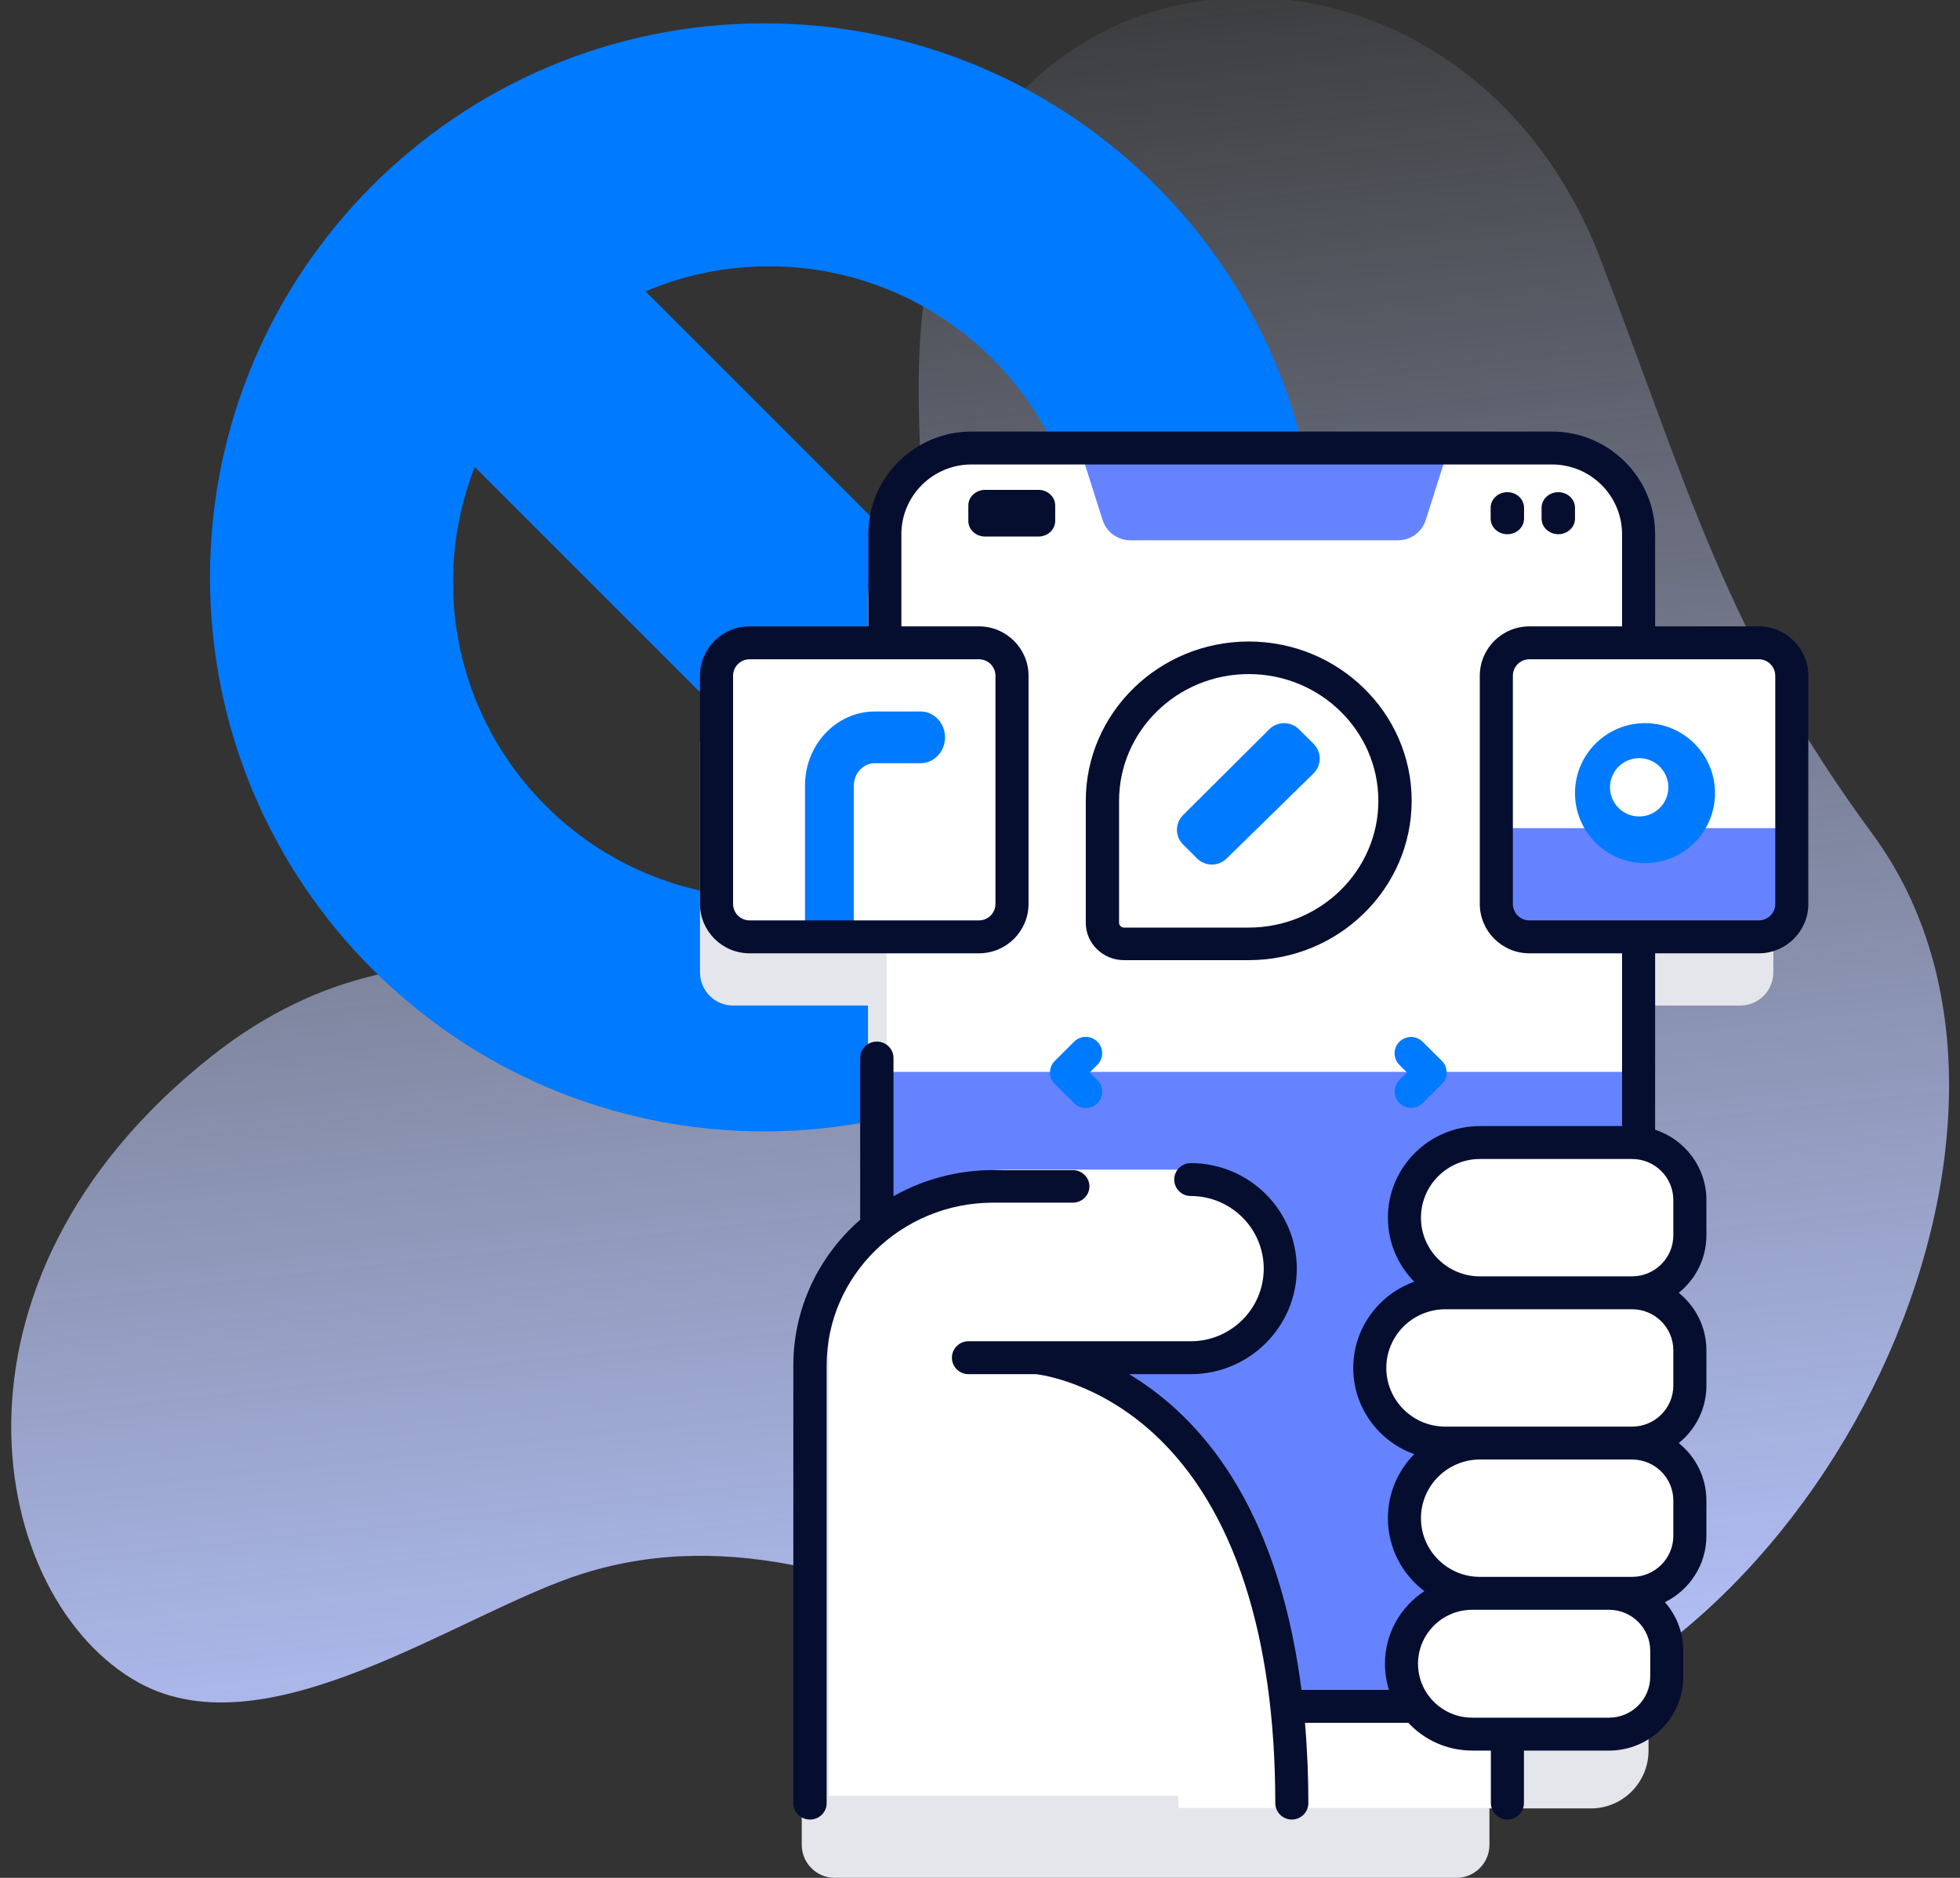
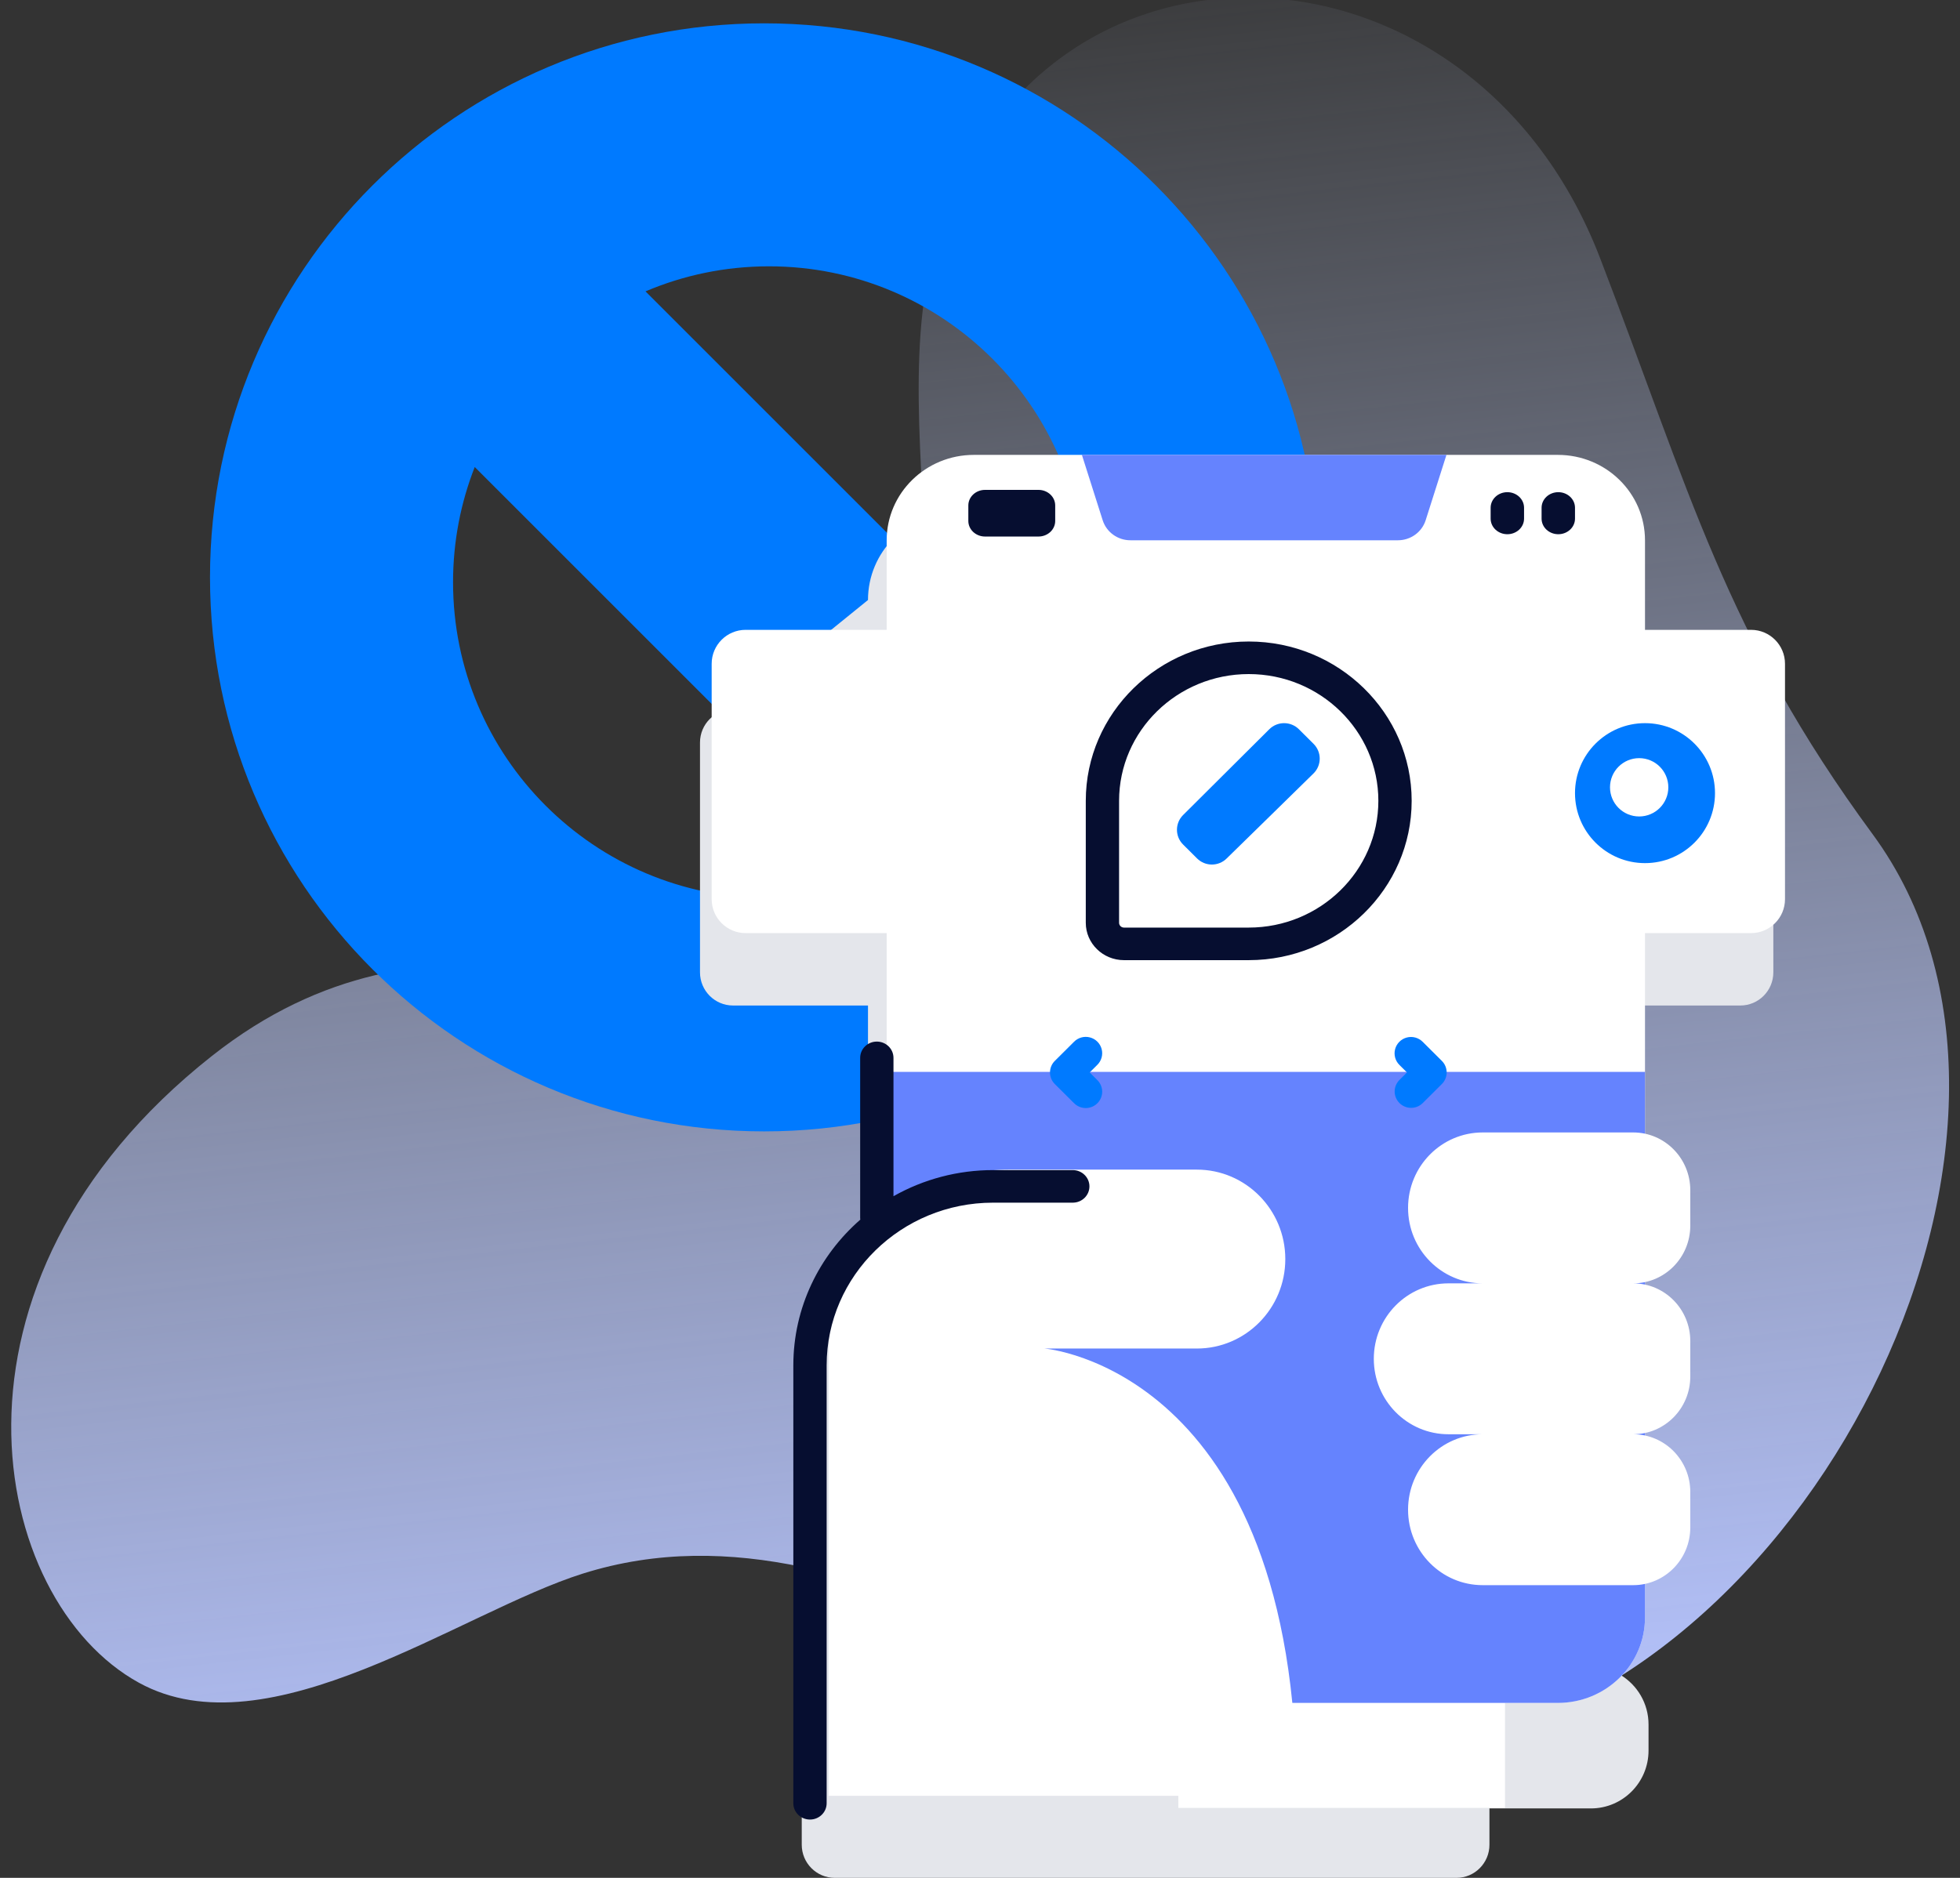
<svg xmlns="http://www.w3.org/2000/svg" width="168px" height="161px" viewBox="0 0 168 161" version="1.1">
  <rect x="0" y="0" width="168" height="161" fill="#333333" stroke="none" />
  <title>No app icon</title>
  <defs>
    <linearGradient x1="3.11950877e-05%" y1="50%" x2="100%" y2="50%" id="linearGradient-1">
      <stop stop-color="#D1DDFF" stop-opacity="0" offset="0%" />
      <stop stop-color="#B6C4FF" offset="100%" />
    </linearGradient>
  </defs>
  <g id="Page-1" stroke="none" stroke-width="1" fill="none" fill-rule="evenodd">
    <g id="Loyalty-Rewards" transform="translate(-93, -3294)">
      <g id="Section-3" transform="translate(0, 2735)">
        <g id="Group-6" transform="translate(80, 543)">
          <g id="No-app" transform="translate(0, 8)">
            <g id="No-app-icon" transform="translate(0, 0.5)">
              <g id="Group-12" transform="translate(0.02, 0.889)">
                <path d="M168.985,50.299 C166.743,18.52 122.983,-9.994 95.933,5.208 C77.423,15.611 64.77,17.198 44.082,22.37 C12.89,30.167 8.151,68.982 38.175,79.588 C55.37,85.662 86.61,78.083 93.5,96.975 C99.186,112.567 84.782,127.956 97.464,148.821 C113.787,175.675 141.454,173.463 150.034,161.566 C157.454,151.279 147.376,133.448 145.383,122.669 C140.509,96.298 169.763,76.174 168.985,50.299 L168.985,50.299 Z" id="Path" fill="url(#linearGradient-1)" fill-rule="nonzero" transform="translate(93.5, 85.5) rotate(-277) translate(-93.5, -85.5) " />
                <g id="path" transform="translate(30.98, 8.111)" fill="#007AFF">
                  <g id="Circle-line-symbol" transform="translate(0, 0.5)">
                    <path d="M47.5,0 C73.734,0 95,21.266 95,47.5 C95,73.734 73.734,95 47.5,95 C21.266,95 0,73.734 0,47.5 C0,21.266 21.266,0 47.5,0 Z M20.833,47.917 C20.833,62.874 32.959,75 47.917,75 C51.402,75 54.733,74.342 57.793,73.143 L22.691,38.04 C21.492,41.1 20.833,44.432 20.833,47.917 Z M47.917,20.833 C44.16,20.833 40.582,21.598 37.329,22.981 L72.852,58.504 C74.235,55.252 75,51.673 75,47.917 C75,32.959 62.874,20.833 47.917,20.833 Z" id="Combined-Shape" />
                  </g>
                </g>
              </g>
              <g id="apps" transform="translate(73, 44.5)" fill-rule="nonzero">
-                 <path d="M89.17,23.819 L78.891,23.819 L78.891,14.443 C78.891,10.333 75.573,7 71.48,7 L21.81,7 C17.719,7 14.399,10.331 14.399,14.443 L14.399,23.819 L2.83,23.819 C1.267,23.819 0,25.091 0,26.661 L0,46.366 C0,47.935 1.267,49.208 2.83,49.208 L14.399,49.208 L14.399,73.716 C10.932,76.582 8.721,80.924 8.721,85.785 L8.721,121.158 C8.721,122.728 9.988,124 11.551,124 L64.837,124 C66.4,124 67.667,122.728 67.667,121.158 L67.667,118.046 L76.362,118.046 C79.091,118.046 81.303,115.824 81.303,113.084 L81.303,110.851 C81.303,109.04 80.334,107.461 78.891,106.594 L78.891,49.208 L89.17,49.208 C90.733,49.208 92,47.935 92,46.366 L92,26.661 C92,25.091 90.733,23.819 89.17,23.819 Z" id="Path" fill="#E4E6EB" />
+                 <path d="M89.17,23.819 L78.891,23.819 L78.891,14.443 C78.891,10.333 75.573,7 71.48,7 L21.81,7 C17.719,7 14.399,10.331 14.399,14.443 L2.83,23.819 C1.267,23.819 0,25.091 0,26.661 L0,46.366 C0,47.935 1.267,49.208 2.83,49.208 L14.399,49.208 L14.399,73.716 C10.932,76.582 8.721,80.924 8.721,85.785 L8.721,121.158 C8.721,122.728 9.988,124 11.551,124 L64.837,124 C66.4,124 67.667,122.728 67.667,121.158 L67.667,118.046 L76.362,118.046 C79.091,118.046 81.303,115.824 81.303,113.084 L81.303,110.851 C81.303,109.04 80.334,107.461 78.891,106.594 L78.891,49.208 L89.17,49.208 C90.733,49.208 92,47.935 92,46.366 L92,26.661 C92,25.091 90.733,23.819 89.17,23.819 Z" id="Path" fill="#E4E6EB" />
                <polygon id="Path" fill="#FFFFFF" points="41 104 69 104 69 118 41 118" />
                <path d="M81,9.33 L81,101.67 C81,105.72 77.657,109 73.53,109 L23.47,109 C19.346,109 16,105.72 16,101.67 L16,9.33 C16,5.28 19.346,2 23.47,2 L73.53,2 C77.657,2 81,5.28 81,9.33 Z" id="Path" fill="#FFFFFF" />
                <path d="M16,54.9 L16,101.67 C16,105.719 19.344,109 23.47,109 L73.53,109 C77.656,109 81,105.719 81,101.67 L81,54.9 L16,54.9 Z M62.199,7.605 L63.981,2 L32.734,2 L34.516,7.605 C34.84,8.625 35.803,9.321 36.893,9.321 L59.822,9.321 C60.912,9.32 61.875,8.625 62.199,7.605 Z" id="Shape" fill="#6583FE" />
                <g id="Group" transform="translate(11, 60)" fill="#FFFFFF">
                  <path d="M0.031,56.964 L0.031,18.856 C0.031,10.252 6.93,3.278 15.439,3.278 L31.584,3.278 C35.773,3.278 39.169,6.711 39.169,10.947 C39.169,15.183 35.773,18.617 31.584,18.617 L18.533,18.617 C18.533,18.617 40.148,20.348 40.148,56.964 M68.988,13.029 L56.089,13.029 C52.555,13.029 49.691,10.133 49.691,6.56 C49.691,2.987 52.555,0.091 56.089,0.091 L68.988,0.091 C71.691,0.091 73.882,2.307 73.882,5.039 L73.882,8.081 C73.882,10.813 71.691,13.029 68.988,13.029 Z M68.988,25.966 L53.153,25.966 C49.619,25.966 46.755,23.07 46.755,19.498 C46.755,15.925 49.619,13.029 53.153,13.029 L68.988,13.029 C71.691,13.029 73.882,15.244 73.882,17.977 L73.882,21.019 C73.882,23.751 71.691,25.966 68.988,25.966 L68.988,25.966 Z M68.988,38.904 L56.089,38.904 C52.555,38.904 49.691,36.008 49.691,32.435 C49.691,28.862 52.555,25.966 56.089,25.966 L68.988,25.966 C71.691,25.966 73.882,28.182 73.882,30.914 L73.882,33.956 C73.882,36.688 71.691,38.904 68.988,38.904 L68.988,38.904 Z" id="Shape" />
-                   <path d="M67.031,51.027 L55.437,51.027 C52.126,51.027 49.442,48.313 49.442,44.965 C49.442,41.618 52.126,38.904 55.437,38.904 L67.031,38.904 C69.734,38.904 71.925,41.119 71.925,43.852 L71.925,46.078 C71.925,48.811 69.734,51.027 67.031,51.027 L67.031,51.027 Z" id="Path" />
                </g>
                <path d="M29.014,9 L24.432,9 C23.641,9 23,8.402 23,7.665 L23,6.335 C23,5.598 23.641,5 24.432,5 L29.014,5 C29.805,5 30.446,5.598 30.446,6.335 L30.446,7.665 C30.446,8.402 29.805,9 29.014,9 Z M69.201,8.802 C68.41,8.802 67.769,8.204 67.769,7.467 L67.769,6.532 C67.769,5.795 68.41,5.197 69.201,5.197 C69.992,5.197 70.633,5.795 70.633,6.532 L70.633,7.467 C70.633,8.204 69.992,8.802 69.201,8.802 L69.201,8.802 Z M73.568,8.802 C72.777,8.802 72.136,8.204 72.136,7.467 L72.136,6.532 C72.136,5.795 72.777,5.197 73.568,5.197 C74.359,5.197 75,5.795 75,6.532 L75,7.467 C75,8.204 74.359,8.802 73.568,8.802 Z" id="Shape" fill="#060E30" />
                <path d="M24.09,43 L3.91,43 C2.303,43 1,41.697 1,40.09 L1,19.91 C1,18.303 2.303,17 3.91,17 L24.09,17 C25.697,17 27,18.303 27,19.91 L27,40.09 C27,41.697 25.697,43 24.09,43 Z" id="Path" fill="#FFFFFF" />
-                 <path d="M9,44 L9,30.343 C9,26.846 11.687,24 14.989,24 L18.907,24 C20.063,24 21,24.992 21,26.217 C21,27.441 20.063,28.433 18.907,28.433 L14.989,28.433 C13.994,28.435 13.187,29.289 13.186,30.343 L13.186,44 L9,44 Z" id="Path" fill="#007AFF" />
                <path d="M90.09,43 L69.91,43 C68.303,43 67,41.697 67,40.09 L67,19.91 C67,18.303 68.303,17 69.91,17 L90.09,17 C91.697,17 93,18.303 93,19.91 L93,40.09 C93,41.697 91.697,43 90.09,43 Z" id="Path" fill="#FFFFFF" />
-                 <path d="M67,34 L67,40.557 C67,41.906 68.303,43 69.91,43 L90.09,43 C91.697,43 93,41.906 93,40.557 L93,34 L67,34 Z" id="Path" fill="#6583FE" />
                <circle id="Oval" fill="#007AFF" cx="81" cy="31" r="6" />
                <circle id="Oval" fill="#FFFFFF" cx="80.5" cy="30.5" r="2.5" />
                <path d="M36.841,44 L47.5,44 C54.404,44 60,38.404 60,31.5 C60,24.596 54.404,19 47.5,19 C40.596,19 35,24.596 35,31.5 L35,42.159 C35,43.176 35.824,44 36.841,44 L36.841,44 Z" id="Path" fill="#FFFFFF" />
                <path d="M42.605,36.598 L41.408,35.406 C40.707,34.708 40.707,33.576 41.408,32.878 L48.796,25.523 C49.497,24.826 50.634,24.826 51.335,25.523 L52.592,26.775 C53.292,27.471 53.295,28.599 52.6,29.298 C51.904,29.998 45.818,35.929 45.145,36.599 C44.809,36.934 44.352,37.123 43.875,37.122 C43.399,37.123 42.942,36.934 42.605,36.598 Z M64,54.948 C64,55.32 63.852,55.677 63.588,55.94 L61.944,57.576 C61.393,58.12 60.504,58.118 59.956,57.572 C59.407,57.026 59.405,56.142 59.951,55.593 L60.599,54.948 L59.951,54.303 C59.593,53.95 59.452,53.432 59.582,52.946 C59.712,52.461 60.093,52.081 60.581,51.952 C61.068,51.823 61.588,51.963 61.944,52.32 L63.588,53.957 C63.852,54.219 64,54.576 64,54.948 L64,54.948 Z M30,54.948 C30,55.307 30.138,55.666 30.412,55.94 L32.056,57.576 C32.41,57.938 32.933,58.082 33.424,57.954 C33.914,57.825 34.298,57.443 34.427,56.955 C34.556,56.466 34.412,55.946 34.048,55.593 L33.401,54.948 L34.048,54.303 C34.412,53.951 34.556,53.431 34.427,52.942 C34.298,52.453 33.914,52.072 33.424,51.943 C32.933,51.814 32.41,51.958 32.056,52.32 L30.412,53.957 C30.148,54.219 30,54.576 30,54.948 L30,54.948 Z" id="Shape" fill="#007AFF" />
-                 <path d="M73.026,0 L23.268,0 C18.392,0 14.426,3.948 14.426,8.802 L14.426,16.701 L4.252,16.701 C1.908,16.701 0,18.6 0,20.934 L0,40.5 C0,42.834 1.908,44.733 4.252,44.733 L23.908,44.733 C26.252,44.733 28.16,42.834 28.16,40.5 L28.16,20.934 C28.16,18.6 26.252,16.701 23.908,16.701 L17.261,16.701 L17.261,8.802 C17.261,5.504 19.956,2.822 23.268,2.822 L73.026,2.822 C76.339,2.822 79.033,5.504 79.033,8.802 L79.033,16.701 L71.092,16.701 C68.747,16.701 66.84,18.6 66.84,20.934 L66.84,40.5 C66.84,42.834 68.747,44.733 71.092,44.733 L79.033,44.733 L79.033,59.545 L66.85,59.545 C62.501,59.545 58.962,63.068 58.962,67.398 C58.962,69.534 59.824,71.472 61.219,72.889 C58.175,73.979 55.992,76.88 55.992,80.281 C55.992,83.681 58.175,86.583 61.219,87.672 C59.824,89.089 58.962,91.027 58.962,93.163 C58.962,95.713 60.19,97.983 62.088,99.418 C60.055,100.751 58.71,103.042 58.71,105.641 C58.71,106.423 58.832,107.176 59.058,107.885 L51.555,107.885 C50.446,99.207 47.523,89.961 40.755,83.783 C39.406,82.551 38.055,81.58 36.775,80.815 L42.066,80.815 C47.078,80.815 51.155,76.756 51.155,71.767 C51.155,66.777 47.078,62.719 42.066,62.719 C41.283,62.719 40.648,63.35 40.648,64.13 C40.648,64.909 41.283,65.541 42.066,65.541 C45.515,65.541 48.32,68.334 48.32,71.767 C48.32,75.2 45.515,77.993 42.066,77.993 L23.01,77.993 C22.227,77.993 21.592,78.624 21.592,79.404 C21.592,80.183 22.227,80.815 23.01,80.815 L28.794,80.815 C29.292,80.871 34.173,81.531 38.982,85.994 C45.739,92.267 49.31,103.192 49.31,117.589 C49.31,118.368 49.945,119 50.728,119 C51.511,119 52.145,118.368 52.145,117.589 C52.145,115.426 52.062,113.104 51.855,110.707 L60.715,110.707 C62.082,112.17 64.03,113.087 66.191,113.087 L67.789,113.087 L67.789,117.589 C67.789,118.368 68.423,119 69.206,119 C69.989,119 70.624,118.368 70.624,117.589 L70.624,113.088 L77.916,113.088 C81.427,113.088 84.283,110.244 84.283,106.75 L84.283,104.532 C84.283,102.937 83.687,101.479 82.706,100.363 C84.812,99.328 86.263,97.169 86.263,94.678 L86.263,91.649 C86.263,89.661 85.338,87.885 83.895,86.722 C85.338,85.559 86.263,83.783 86.263,81.795 L86.263,78.767 C86.263,76.779 85.338,75.002 83.895,73.84 C85.338,72.677 86.263,70.9 86.263,68.912 L86.263,65.884 C86.263,63.074 84.417,60.687 81.868,59.859 L81.868,44.734 L90.748,44.734 C93.092,44.734 95,42.835 95,40.501 L95,20.934 C95,18.6 93.092,16.701 90.748,16.701 L81.868,16.701 L81.868,8.802 C81.868,3.948 77.902,0 73.026,0 L73.026,0 Z M25.325,20.934 L25.325,40.5 C25.325,41.278 24.69,41.911 23.908,41.911 L4.253,41.911 C3.471,41.911 2.835,41.278 2.835,40.5 L2.835,20.934 C2.835,20.156 3.471,19.523 4.253,19.523 L23.908,19.523 C24.689,19.523 25.325,20.156 25.325,20.934 Z M81.448,106.749 C81.448,108.688 79.864,110.265 77.916,110.265 L66.19,110.265 C63.629,110.265 61.545,108.19 61.545,105.64 C61.545,103.09 63.629,101.016 66.19,101.016 L77.916,101.016 C79.864,101.016 81.449,102.593 81.449,104.532 L81.449,106.749 L81.448,106.749 Z M83.428,91.649 L83.428,94.678 C83.428,96.617 81.844,98.194 79.896,98.194 L66.85,98.194 C64.063,98.194 61.797,95.937 61.797,93.164 C61.797,90.39 64.064,88.133 66.85,88.133 L79.896,88.133 C81.844,88.133 83.428,89.711 83.428,91.649 Z M83.428,78.767 L83.428,81.795 C83.428,83.734 81.844,85.311 79.896,85.311 L63.88,85.311 C61.094,85.311 58.827,83.054 58.827,80.281 C58.827,77.507 61.094,75.251 63.88,75.251 L79.896,75.251 C81.844,75.25 83.428,76.828 83.428,78.767 Z M83.428,65.884 L83.428,68.912 C83.428,70.851 81.844,72.428 79.896,72.428 L66.85,72.428 C64.063,72.428 61.797,70.172 61.797,67.398 C61.797,64.624 64.064,62.368 66.85,62.368 L79.896,62.368 C81.844,62.368 83.428,63.945 83.428,65.884 Z M92.165,20.934 L92.165,40.5 C92.165,41.278 91.529,41.911 90.747,41.911 L71.092,41.911 C70.31,41.911 69.675,41.278 69.675,40.5 L69.675,20.934 C69.675,20.156 70.31,19.523 71.092,19.523 L90.747,19.523 C91.529,19.523 92.165,20.156 92.165,20.934 Z" id="Shape" fill="#060E30" />
                <path d="M8,80.062 L8,117.604 C8,118.375 8.639,119 9.427,119 C10.216,119 10.855,118.375 10.855,117.604 L10.855,80.062 C10.855,72.37 17.254,66.111 25.12,66.111 L31.953,66.111 C32.741,66.111 33.38,65.486 33.38,64.715 C33.38,63.944 32.741,63.319 31.953,63.319 L25.12,63.319 C22.122,63.317 19.178,64.09 16.584,65.558 L16.584,53.697 C16.584,52.926 15.945,52.301 15.156,52.301 C14.368,52.301 13.729,52.926 13.729,53.697 L13.729,67.442 C13.729,67.485 13.738,67.525 13.742,67.566 C10.222,70.635 8,75.099 8,80.062 L8,80.062 Z M36.341,45.319 L47.033,45.319 C54.735,45.319 61,39.191 61,31.659 C61,24.128 54.735,18 47.033,18 C39.332,18 33.067,24.128 33.067,31.659 L33.067,42.117 C33.067,43.882 34.536,45.319 36.341,45.319 L36.341,45.319 Z M35.921,31.659 C35.921,25.667 40.906,20.792 47.033,20.792 C53.16,20.792 58.145,25.667 58.145,31.659 C58.145,37.651 53.16,42.527 47.033,42.527 L36.341,42.527 C36.11,42.527 35.921,42.342 35.921,42.116 L35.921,31.659 Z" id="Shape" fill="#060E30" />
              </g>
            </g>
          </g>
        </g>
      </g>
    </g>
  </g>
</svg>